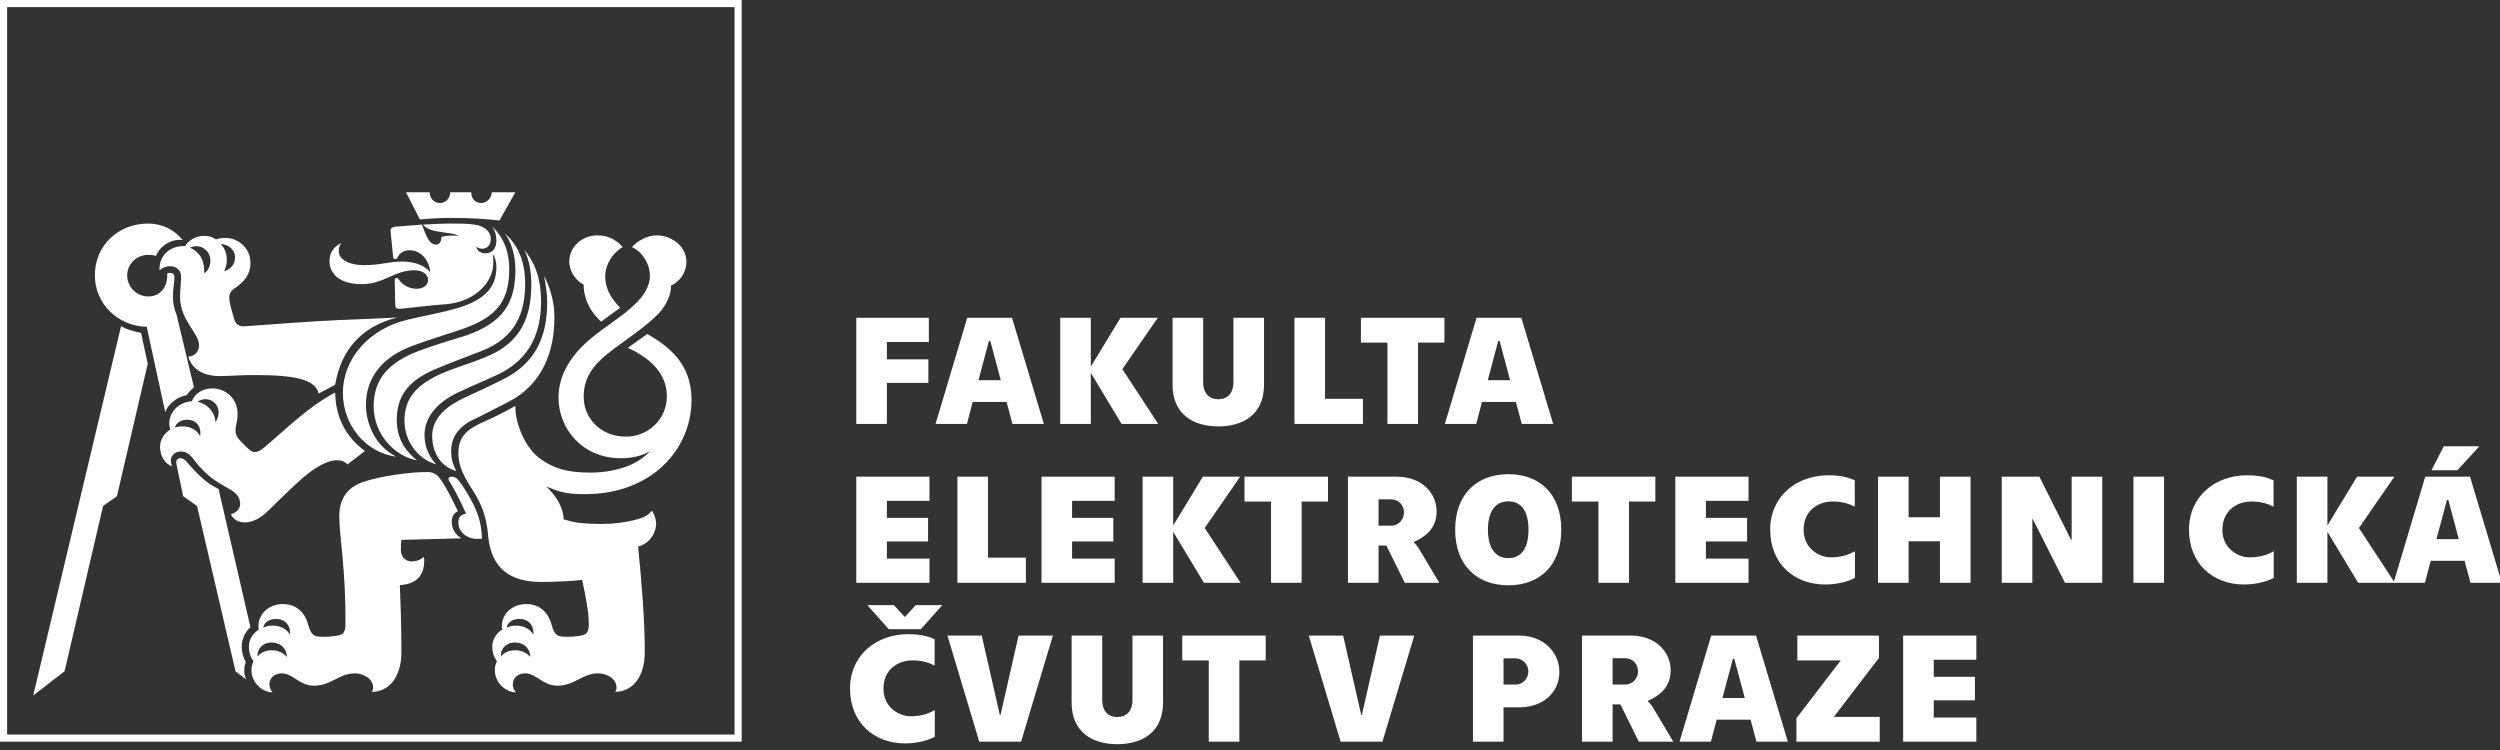
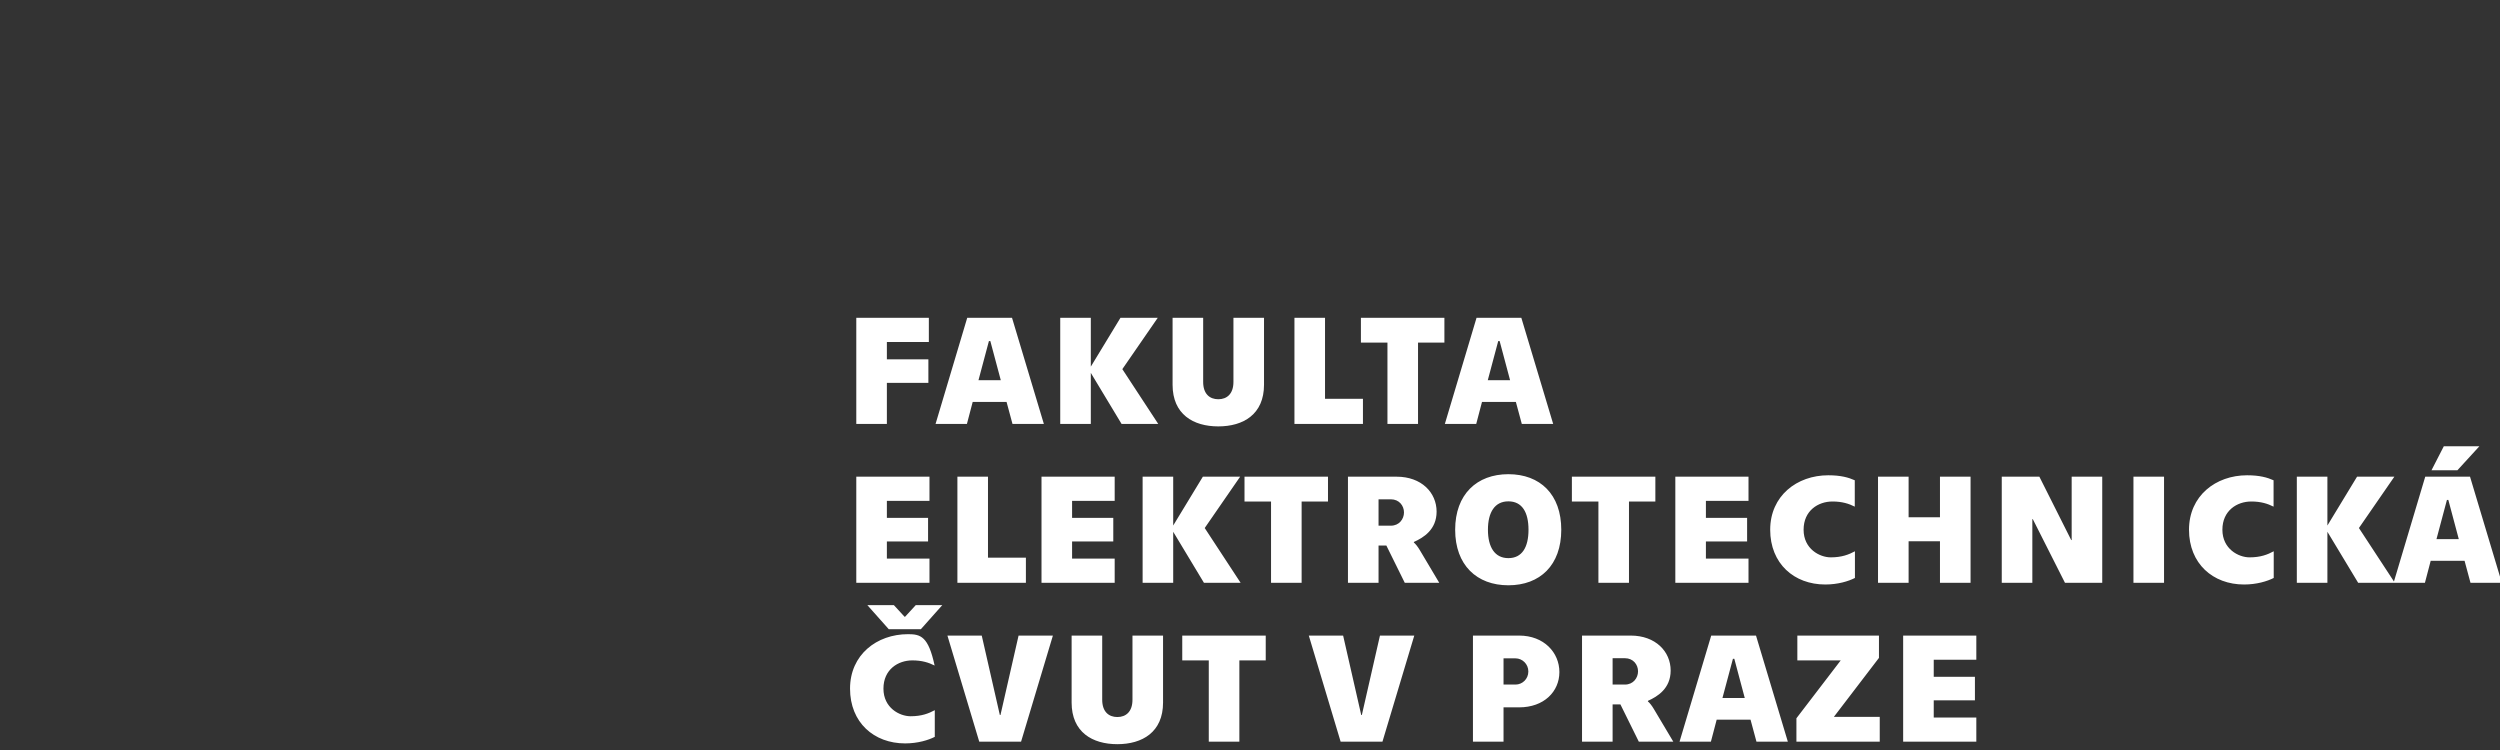
<svg xmlns="http://www.w3.org/2000/svg" width="350" height="105" viewBox="0 0 350 105" version="1.1" xml:space="preserve" style="fill-rule:evenodd;clip-rule:evenodd;stroke-linejoin:round;stroke-miterlimit:1.414;">
  <rect x="0" y="0" width="350" height="105" fill="#333333" stroke="none" />
  <g transform="matrix(0.543,0,0,0.543,0,0)">
    <g transform="matrix(1,0,0,1,-19.994,-18.427)">
-       <path d="M510.678,209.651L529.544,209.651L529.544,203.418L518.563,203.418L518.563,198.991L529.183,198.991L529.183,192.917L518.563,192.917L518.563,188.532L529.544,188.532L529.544,182.296L510.678,182.296L510.678,209.651ZM483.159,209.651L504.642,209.651L504.642,203.257L492.813,203.257L504.441,188.047L504.441,182.295L483.399,182.295L483.399,188.691L494.584,188.691L483.159,203.618L483.159,209.651ZM464.088,198.388L466.786,188.29L467.147,188.29L469.84,198.388L464.088,198.388ZM472.858,209.651L480.947,209.651L472.739,182.296L461.191,182.296L453.024,209.651L461.111,209.651L462.6,203.98L471.329,203.98L472.858,209.651ZM435.767,194.927L435.767,188.13L438.946,188.13C441.077,188.13 442.324,189.779 442.324,191.507C442.324,193.24 441.077,194.927 438.946,194.927L435.767,194.927ZM427.881,209.651L435.767,209.651L435.767,200.037L437.778,200.037L442.525,209.651L451.417,209.651L446.389,201.205C445.866,200.318 445.222,199.517 444.859,199.274L444.9,199.112C447.314,198.026 450.734,195.973 450.734,191.308C450.734,186.4 446.833,182.295 440.434,182.295L427.882,182.295L427.882,209.651L427.881,209.651ZM407.645,194.927L407.645,188.169L410.743,188.169C412.472,188.169 414.042,189.618 414.042,191.548C414.042,193.522 412.473,194.927 410.743,194.927L407.645,194.927ZM399.761,209.651L407.645,209.651L407.645,200.802L411.668,200.802C418.066,200.802 422.047,196.738 422.047,191.709C422.047,186.68 418.067,182.295 411.668,182.295L399.761,182.295L399.761,209.651ZM365.645,209.651L376.427,209.651L384.633,182.296L375.783,182.296L371.115,202.775L370.955,202.775L366.288,182.296L357.438,182.296L365.645,209.651ZM331.648,209.651L339.534,209.651L339.534,188.692L346.333,188.692L346.333,182.296L324.811,182.296L324.811,188.692L331.649,188.692L331.649,209.651L331.648,209.651ZM308.074,210.296C314.51,210.296 319.86,207.199 319.86,199.558L319.86,182.296L311.976,182.296L311.976,198.831C311.976,201.929 310.286,203.297 308.074,203.297C305.861,203.297 304.173,201.929 304.173,198.831L304.173,182.296L296.286,182.296L296.286,199.558C296.286,207.199 301.639,210.296 308.074,210.296M272.47,209.651L283.253,209.651L291.459,182.296L282.609,182.296L277.942,202.775L277.78,202.775L273.114,182.296L264.264,182.296L272.47,209.651ZM253.36,210.097C256.62,210.097 259.355,209.251 261.006,208.408L261.006,201.527C259.437,202.373 257.625,203.096 254.77,203.096C251.914,203.096 247.77,200.924 247.77,195.974C247.77,191.028 251.551,188.693 255.211,188.693C257.706,188.693 259.437,189.255 260.963,190.022L260.963,183.221C259.355,182.497 257.344,181.935 254.125,181.935C246.038,181.935 239.157,187.245 239.157,195.974C239.158,204.704 245.314,210.097 253.36,210.097M249.136,180.646L257.424,180.646L262.937,174.451L256.097,174.451L253.36,177.43L253.2,177.43L250.464,174.451L243.626,174.451L249.136,180.646Z" style="fill:white;fill-rule:nonzero;" />
+       <path d="M510.678,209.651L529.544,209.651L529.544,203.418L518.563,203.418L518.563,198.991L529.183,198.991L529.183,192.917L518.563,192.917L518.563,188.532L529.544,188.532L529.544,182.296L510.678,182.296L510.678,209.651ZM483.159,209.651L504.642,209.651L504.642,203.257L492.813,203.257L504.441,188.047L504.441,182.295L483.399,182.295L483.399,188.691L494.584,188.691L483.159,203.618L483.159,209.651ZM464.088,198.388L466.786,188.29L467.147,188.29L469.84,198.388L464.088,198.388ZM472.858,209.651L480.947,209.651L472.739,182.296L461.191,182.296L453.024,209.651L461.111,209.651L462.6,203.98L471.329,203.98L472.858,209.651ZM435.767,194.927L435.767,188.13L438.946,188.13C441.077,188.13 442.324,189.779 442.324,191.507C442.324,193.24 441.077,194.927 438.946,194.927L435.767,194.927ZM427.881,209.651L435.767,209.651L435.767,200.037L437.778,200.037L442.525,209.651L451.417,209.651L446.389,201.205C445.866,200.318 445.222,199.517 444.859,199.274L444.9,199.112C447.314,198.026 450.734,195.973 450.734,191.308C450.734,186.4 446.833,182.295 440.434,182.295L427.882,182.295L427.882,209.651L427.881,209.651ZM407.645,194.927L407.645,188.169L410.743,188.169C412.472,188.169 414.042,189.618 414.042,191.548C414.042,193.522 412.473,194.927 410.743,194.927L407.645,194.927ZM399.761,209.651L407.645,209.651L407.645,200.802L411.668,200.802C418.066,200.802 422.047,196.738 422.047,191.709C422.047,186.68 418.067,182.295 411.668,182.295L399.761,182.295L399.761,209.651ZM365.645,209.651L376.427,209.651L384.633,182.296L375.783,182.296L371.115,202.775L370.955,202.775L366.288,182.296L357.438,182.296L365.645,209.651ZM331.648,209.651L339.534,209.651L339.534,188.692L346.333,188.692L346.333,182.296L324.811,182.296L324.811,188.692L331.649,188.692L331.649,209.651L331.648,209.651ZM308.074,210.296C314.51,210.296 319.86,207.199 319.86,199.558L319.86,182.296L311.976,182.296L311.976,198.831C311.976,201.929 310.286,203.297 308.074,203.297C305.861,203.297 304.173,201.929 304.173,198.831L304.173,182.296L296.286,182.296L296.286,199.558C296.286,207.199 301.639,210.296 308.074,210.296M272.47,209.651L283.253,209.651L291.459,182.296L282.609,182.296L277.942,202.775L277.78,202.775L273.114,182.296L264.264,182.296L272.47,209.651ZM253.36,210.097C256.62,210.097 259.355,209.251 261.006,208.408L261.006,201.527C259.437,202.373 257.625,203.096 254.77,203.096C251.914,203.096 247.77,200.924 247.77,195.974C247.77,191.028 251.551,188.693 255.211,188.693C257.706,188.693 259.437,189.255 260.963,190.022C259.355,182.497 257.344,181.935 254.125,181.935C246.038,181.935 239.157,187.245 239.157,195.974C239.158,204.704 245.314,210.097 253.36,210.097M249.136,180.646L257.424,180.646L262.937,174.451L256.097,174.451L253.36,177.43L253.2,177.43L250.464,174.451L243.626,174.451L249.136,180.646Z" style="fill:white;fill-rule:nonzero;" />
      <path d="M648.185,157.422L650.878,147.322L651.241,147.322L653.934,157.422L648.185,157.422ZM656.952,168.687L665.038,168.687L656.832,141.331L645.287,141.331L637.12,168.687L645.205,168.687L646.693,163.015L655.425,163.015L656.952,168.687ZM659.248,133.484L650.074,133.484L646.895,139.678L653.575,139.678L659.248,133.484ZM637.44,168.687L628.188,154.565L637.323,141.331L627.704,141.331L620.06,153.921L620.06,141.331L612.177,141.331L612.177,168.687L620.06,168.687L620.06,155.53L627.989,168.686L637.44,168.686L637.44,168.687ZM598.576,169.128C601.837,169.128 604.573,168.284 606.221,167.44L606.221,160.561C604.652,161.405 602.844,162.128 599.987,162.128C597.133,162.128 592.987,159.955 592.987,155.009C592.987,150.059 596.77,147.727 600.431,147.727C602.926,147.727 604.652,148.289 606.182,149.054L606.182,142.255C604.574,141.53 602.563,140.967 599.346,140.967C591.257,140.967 584.378,146.279 584.378,155.009C584.378,163.738 590.534,169.128 598.576,169.128M570.055,168.687L577.941,168.687L577.941,141.33L570.055,141.33L570.055,168.687ZM536.101,168.687L543.987,168.687L543.987,152.273L544.106,152.273L552.397,168.687L562.008,168.687L562.008,141.33L554.126,141.33L554.126,157.664L554.005,157.664L545.798,141.33L536.101,141.33L536.101,168.687ZM504.197,141.33L504.197,168.686L512.084,168.686L512.084,157.984L520.171,157.984L520.171,168.686L528.057,168.686L528.057,141.33L520.171,141.33L520.171,151.79L512.084,151.79L512.084,141.33L504.197,141.33ZM490.6,169.128C493.86,169.128 496.595,168.284 498.246,167.44L498.246,160.561C496.677,161.405 494.865,162.128 492.01,162.128C489.154,162.128 485.01,159.955 485.01,155.009C485.01,150.059 488.791,147.727 492.45,147.727C494.945,147.727 496.677,148.289 498.203,149.054L498.203,142.255C496.595,141.53 494.584,140.967 491.365,140.967C483.278,140.967 476.397,146.279 476.397,155.009C476.397,163.738 482.554,169.128 490.6,169.128M451.939,168.687L470.806,168.687L470.806,162.451L459.823,162.451L459.823,158.026L470.446,158.026L470.446,151.951L459.823,151.951L459.823,147.565L470.806,147.565L470.806,141.331L451.939,141.331L451.939,168.687ZM432.107,168.687L439.989,168.687L439.989,147.727L446.79,147.727L446.79,141.331L425.268,141.331L425.268,147.727L432.108,147.727L432.108,168.687L432.107,168.687ZM408.893,162.329C405.393,162.329 403.624,159.515 403.624,155.009C403.624,150.5 405.393,147.688 408.893,147.688C412.431,147.688 414.082,150.5 414.082,155.009C414.082,159.515 412.431,162.329 408.893,162.329M408.893,169.329C417.06,169.329 422.531,164.141 422.531,155.009C422.531,145.876 417.06,140.686 408.893,140.686C400.764,140.686 395.174,145.876 395.174,155.009C395.174,164.141 400.764,169.329 408.893,169.329M375.42,153.961L375.42,147.162L378.598,147.162C380.731,147.162 381.979,148.813 381.979,150.543C381.979,152.273 380.731,153.961 378.598,153.961L375.42,153.961ZM367.533,168.687L375.42,168.687L375.42,159.074L377.432,159.074L382.18,168.687L391.071,168.687L386.043,160.237C385.519,159.353 384.876,158.549 384.513,158.308L384.554,158.148C386.969,157.059 390.389,155.009 390.389,150.34C390.389,145.433 386.485,141.33 380.088,141.33L367.534,141.33L367.534,168.687L367.533,168.687ZM347.701,168.687L355.588,168.687L355.588,147.727L362.385,147.727L362.385,141.331L340.862,141.331L340.862,147.727L347.702,147.727L347.702,168.687L347.701,168.687ZM339.856,168.687L330.602,154.565L339.735,141.331L330.12,141.331L322.476,153.921L322.476,141.331L314.591,141.331L314.591,168.687L322.476,168.687L322.476,155.53L330.401,168.686L339.856,168.686L339.856,168.687ZM288.523,168.687L307.389,168.687L307.389,162.451L296.407,162.451L296.407,158.026L307.028,158.026L307.028,151.951L296.407,151.951L296.407,147.565L307.389,147.565L307.389,141.331L288.523,141.331L288.523,168.687ZM266.837,168.687L284.498,168.687L284.498,162.21L274.723,162.21L274.723,141.33L266.837,141.33L266.837,168.687ZM240.768,168.687L259.638,168.687L259.638,162.451L248.654,162.451L248.654,158.026L259.275,158.026L259.275,151.951L248.654,151.951L248.654,147.565L259.638,147.565L259.638,141.331L240.768,141.331L240.768,168.687Z" style="fill:white;fill-rule:nonzero;" />
      <path d="M403.583,116.456L406.278,106.358L406.641,106.358L409.334,116.456L403.583,116.456ZM412.354,127.721L420.441,127.721L412.233,100.362L400.686,100.362L392.519,127.721L400.605,127.721L402.094,122.048L410.824,122.048L412.354,127.721ZM377.715,127.721L385.6,127.721L385.6,106.761L392.399,106.761L392.399,100.362L370.874,100.362L370.874,106.761L377.716,106.761L377.716,127.721L377.715,127.721ZM353.737,127.721L371.398,127.721L371.398,121.242L361.621,121.242L361.621,100.361L353.737,100.361L353.737,127.721ZM334.104,128.364C340.542,128.364 345.891,125.264 345.891,117.623L345.891,100.361L338.007,100.361L338.007,116.896C338.007,119.994 336.315,121.361 334.104,121.361C331.89,121.361 330.202,119.994 330.202,116.896L330.202,100.361L322.316,100.361L322.316,117.623C322.316,125.265 327.668,128.364 334.104,128.364M318.615,127.721L309.362,113.6L318.496,100.362L308.881,100.362L301.235,112.956L301.235,100.362L293.351,100.362L293.351,127.721L301.235,127.721L301.235,114.565L309.161,127.721L318.615,127.721ZM272.27,116.456L274.965,106.358L275.326,106.358L278.024,116.456L272.27,116.456ZM281.04,127.721L289.127,127.721L280.919,100.362L269.373,100.362L261.208,127.721L269.293,127.721L270.782,122.048L279.511,122.048L281.04,127.721ZM240.768,100.361L240.768,127.72L248.654,127.72L248.654,117.138L259.355,117.138L259.355,111.064L248.654,111.064L248.654,106.6L259.476,106.6L259.476,100.361L240.768,100.361Z" style="fill:white;fill-rule:nonzero;" />
    </g>
    <g transform="matrix(1,0,0,1,-19.994,-18.427)">
-       <path d="M211.219,209.651L19.994,209.651L19.994,18.427L211.22,18.427L211.22,209.651L211.219,209.651ZM21.833,207.814L209.38,207.814L209.38,20.266L21.833,20.266L21.833,207.814Z" style="fill:white;fill-rule:nonzero;" />
-     </g>
+       </g>
    <g transform="matrix(1,0,0,1,-19.994,-18.427)">
-       <path d="M174.981,101.353L179.88,97.777C178.027,95.792 176.04,93.408 176.04,89.57C176.04,86.658 178.027,83.478 180.541,82.156C179.217,80.567 177.1,79.111 174.055,79.111C170.082,79.111 166.774,82.023 166.774,85.861C166.774,88.508 168.494,90.76 170.481,91.819C170.481,95.526 172.203,98.835 174.981,101.353M148.771,75.271L152.874,67.99L146.784,67.99C146.784,69.314 145.592,70.77 144.136,70.77C142.549,70.77 141.489,69.712 141.489,67.99L136.06,67.99C136.06,69.579 134.87,70.77 133.414,70.77C131.957,70.77 130.765,69.579 130.765,67.99L124.675,67.99L128.251,75.006C131.032,74.744 133.677,74.611 136.326,74.611C141.223,74.611 145.461,74.875 148.771,75.271M137.649,139.877C136.987,138.685 136.326,137.227 136.326,134.582C136.326,131.141 138.311,128.228 142.549,126.372C145.328,125.05 147.446,123.857 151.153,122.005C159.89,117.504 162.935,109.03 162.935,100.294C162.935,95.923 161.742,92.484 160.288,89.571C160.684,91.953 161.08,93.94 161.08,96.321C161.08,105.456 157.904,112.208 149.563,116.314C144.268,118.959 141.621,120.018 138.442,121.607C133.941,123.989 131.425,127.036 131.425,130.743C131.426,135.376 133.81,138.815 137.649,139.877M132.486,138.155C131.031,136.697 129.441,134.052 129.441,130.609C129.441,126.241 132.354,122.534 137.517,119.884C142.018,117.767 144.665,116.706 148.637,114.855C156.978,110.75 159.492,103.734 159.492,96.189C159.492,88.906 157.111,85.2 155.125,82.816C156.58,85.595 156.978,88.906 156.978,91.688C156.978,99.763 154.595,106.779 145.196,110.487C140.429,112.47 137.386,113.134 133.281,114.984C126.795,118.032 124.279,121.605 124.279,126.899C124.278,131.933 127.456,136.697 132.486,138.155M127.456,137.096C125.205,135.243 122.293,132.199 122.293,126.77C122.293,121.077 124.674,116.842 132.088,113.663C136.855,111.68 139.371,110.751 143.872,109.031C153.403,105.457 155.389,98.44 155.389,91.555C155.389,84.938 153.006,81.097 150.093,78.582C151.815,80.7 152.875,84.276 152.875,87.982C152.875,96.717 149.564,101.617 140.166,104.927C136.327,106.118 132.224,107.31 127.986,108.899C120.309,111.812 116.337,116.047 116.337,123.195C116.335,130.609 122.027,136.171 127.456,137.096M122.16,136.171C116.864,133.522 114.348,127.83 114.348,122.798C114.348,115.517 118.849,110.354 126.396,107.572C131.032,105.852 134.737,104.794 139.371,103.205C148.374,100.027 151.286,95.791 151.286,87.716C151.286,83.082 149.564,79.112 146.785,76.861C147.712,77.921 147.976,79.244 147.976,80.435C147.976,82.684 146.785,83.746 145.064,83.746C144.004,83.746 142.946,83.082 142.813,82.024C143.342,82.419 143.74,82.553 144.27,82.553C145.726,82.553 146.52,81.493 146.52,80.037C146.52,77.787 144.402,76.594 142.284,76.332C140.43,76.065 138.444,76.065 136.196,76.065C133.944,76.065 131.825,76.198 129.046,76.332C130.766,78.713 136.46,78.052 138.179,79.245C136.723,79.112 135.266,79.112 133.81,79.507C133.81,80.436 133.414,81.494 132.487,81.494C130.765,81.494 129.973,79.641 128.78,76.333L122.028,76.862C120.97,76.993 120.572,77.391 120.705,78.183L121.367,84.804C121.367,85.07 121.633,85.2 121.898,85.2C122.162,85.2 122.425,85.069 122.56,84.671C122.823,84.14 123.62,82.949 125.603,82.949C128.515,82.949 130.766,85.596 130.899,88.641C129.839,87.186 127.458,85.861 123.485,85.861C120.44,85.861 117.925,86.788 113.953,86.788C109.717,86.788 107.334,85.199 107.334,83.214C107.334,82.287 107.467,81.758 107.996,81.094C106.274,81.888 104.951,83.346 104.951,85.728C104.951,88.641 107.071,91.687 113.29,91.687C118.984,91.687 121.633,88.111 126.796,88.111C129.177,88.111 130.37,89.302 130.37,90.627C130.37,91.818 129.31,92.877 127.458,92.877C125.207,92.877 123.62,91.687 122.824,90.494C122.691,90.229 122.561,90.096 122.295,90.096C121.899,90.096 121.764,90.361 121.764,90.627L121.898,96.982C121.898,97.775 122.294,98.173 123.222,98.04C127.192,97.642 131.297,97.113 135.137,96.85C142.285,96.188 147.183,91.419 147.183,86.126C147.183,85.334 147.183,84.669 147.052,83.875C147.714,84.935 147.977,85.993 147.977,87.316C147.977,92.215 145.33,95.92 136.856,98.173C132.355,99.364 129.046,99.895 125.207,100.82C115.012,103.203 108.395,111.013 108.395,119.753C108.393,127.83 114.085,135.11 122.16,136.171M77.809,88.378C78.34,87.187 78.471,86.128 78.471,85.335C78.471,83.611 77.679,82.024 76.884,81.362C78.869,81.362 80.591,82.817 80.591,84.803C80.591,86.659 79.4,87.849 77.809,88.378M102.17,119.885L106.406,117.637C107.862,108.767 113.158,102.544 122.424,100.294C117.527,100.557 113.289,100.69 107.333,100.956C100.979,101.219 90.521,102.016 83.24,102.545C81.782,102.678 80.857,102.147 80.458,100.956C80.062,99.632 79.268,97.116 79.135,95.662C79.002,94.468 79.268,93.675 80.327,92.88C82.443,91.422 84.563,89.702 84.563,86.129C84.563,82.289 81.252,79.773 78.208,79.773C77.15,79.773 76.355,79.906 75.694,80.171C74.9,79.642 74.105,79.246 72.516,79.246C70.266,79.246 68.28,80.7 67.751,81.891C63.911,81.627 60.866,84.407 61.13,88.114C61.661,87.585 62.719,87.056 63.911,87.056C65.365,87.056 66.691,88.114 66.691,89.703C66.691,91.161 66.425,93.012 66.425,94.999C66.425,101.089 71.324,104.267 71.324,107.443C71.324,109.032 70.132,110.355 68.543,110.355C69.47,113.664 72.515,115.385 76.618,115.385C79.267,115.385 81.65,115.121 85.49,115.121C96.478,115.12 101.243,116.313 102.17,119.885M142.945,157.352L144.269,157.352C144.136,153.116 143.078,150.204 141.358,147.159C140.429,145.437 139.238,143.585 138.311,142.392C137.782,141.597 137.12,141.334 136.326,141.334C135.797,141.334 135.399,141.728 135.797,142.392C136.855,144.112 138.311,146.76 140.165,150.864C138.576,151.13 138.178,151.924 138.178,153.247C138.178,155.364 140.165,157.352 142.945,157.352M72.648,88.907C72.779,85.2 71.191,83.215 68.941,82.288C69.337,82.157 69.866,81.89 70.663,81.89C72.383,81.89 74.237,83.348 74.237,85.597C74.237,86.79 73.839,88.113 72.648,88.907M157.507,182.106C156.978,180.916 155.256,179.724 153.138,179.724C151.947,179.724 151.153,179.988 150.624,180.253C150.755,179.193 151.814,178.003 153.935,178.003C156.449,178.004 157.772,179.988 157.507,182.106M156.712,187.801C155.918,186.873 154.594,186.079 152.874,186.079C150.754,186.079 149.696,187.006 149.166,187.668C148.902,186.079 150.226,184.094 152.742,184.094C155.389,184.094 156.712,185.948 156.712,187.801M62.588,124.652C63.513,122.399 65.631,120.814 68.145,120.283C68.676,119.487 69.338,118.827 70.001,118.296L65.5,99.499C64.969,98.176 64.573,96.853 64.573,94.998C64.573,93.011 64.969,91.026 64.969,89.968C64.969,89.041 64.44,88.777 63.911,88.777C63.513,88.777 63.249,88.777 63.117,88.908L63.117,89.439C63.117,92.484 61.263,94.865 58.218,94.865C55.175,94.865 52.79,92.351 52.79,89.439C52.79,86.526 55.175,84.141 58.218,84.141C58.747,84.141 59.411,84.141 60.203,84.407C61.13,82.025 64.042,79.906 67.087,80.304C64.969,77.657 61.792,76.066 58.217,76.066C50.54,76.066 44.45,81.627 44.45,89.439C44.45,96.718 50.407,102.544 57.821,102.677L62.588,124.652ZM83.107,153.115C85.092,153.115 87.21,152.053 89.195,150.07C92.769,146.627 97.801,141.466 100.846,139.479C103.493,137.757 105.214,137.095 106.934,137.095C107.994,137.095 108.788,137.361 109.583,138.155L114.084,134.713C108.921,130.875 106.538,125.843 106.405,119.622C99.257,123.461 94.094,128.757 88.134,133.787C87.078,134.582 86.547,134.977 85.62,134.977C84.693,134.977 83.9,134.052 82.311,132.463C80.988,131.14 80.72,130.343 80.72,129.418C80.72,127.829 81.251,127.298 81.251,125.18C81.251,120.945 77.942,118.561 74.765,118.561C72.116,118.561 70.131,120.017 69.469,121.872C65.893,122.138 63.642,124.785 63.642,127.564C63.642,128.227 63.777,128.756 63.91,129.153C62.587,129.947 61.261,131.534 61.261,133.654C61.261,135.903 62.452,138.023 64.439,138.684C64.173,138.288 64.041,137.757 64.041,137.095C64.041,135.903 65.101,134.844 66.557,134.844C67.75,134.844 68.542,135.242 69.469,136.301C70.662,137.89 71.853,139.346 73.838,141.068C75.692,142.657 77.808,143.714 79.796,144.907C80.989,145.702 81.914,146.76 81.914,148.348C81.914,149.409 81.119,150.599 79.53,150.997C80.193,152.452 81.518,153.115 83.107,153.115M75.559,127.299C75.428,124.653 73.443,122.534 70.927,122.005C71.325,121.739 71.987,121.344 73.045,121.344C74.899,121.344 76.356,122.931 76.356,124.653C76.355,125.976 75.957,126.639 75.559,127.299M90.255,196.934C89.726,196.275 89.461,195.611 89.461,194.816C89.461,193.229 90.785,192.035 92.639,192.035C95.549,192.035 97.14,195.215 100.98,195.215C105.348,195.215 107.466,192.035 111.437,192.035C113.424,192.035 116.204,193.229 116.204,195.744C116.204,196.142 116.071,196.536 115.808,196.804C120.309,196.804 123.485,192.965 123.485,186.609C123.485,177.74 123.221,174.166 123.089,169.268C126.53,169.135 129.839,167.414 129.31,161.987C128.385,162.78 127.325,163.177 126.134,163.177C124.545,163.177 123.353,161.987 123.353,160.265C123.353,159.469 123.353,158.543 123.486,157.619L138.975,157.221C137.519,156.426 136.461,154.837 136.461,152.986C136.461,151.662 136.99,150.733 138.05,150.206C136.592,147.161 135.401,144.778 133.945,142.527C133.151,141.337 132.225,140.145 130.371,140.145C126.266,140.01 117.927,141.204 113.689,142.66C110.513,143.718 107.468,146.101 107.468,151.529C107.468,156.557 109.188,165.429 109.057,179.33C109.057,181.317 108.526,181.978 107.335,182.242C106.275,182.508 103.496,182.773 101.774,182.508C100.849,182.375 100.054,181.711 99.523,179.728C98.861,176.949 96.877,174.167 92.906,174.167C89.33,174.167 86.154,176.815 86.683,180.786C84.961,181.848 84.167,183.567 84.167,185.154C84.167,186.743 84.696,188.066 85.357,188.863C84.961,189.788 84.83,190.317 84.83,191.245C84.829,194.553 87.741,196.934 90.255,196.934M71.588,130.875C70.794,129.284 69.074,128.358 67.087,128.358C66.293,128.358 65.631,128.489 65.102,128.622C65.365,127.564 66.558,126.639 68.28,126.639C70.53,126.639 71.986,128.358 71.588,130.875M94.756,182.106C94.227,180.916 92.506,179.724 90.387,179.724C89.195,179.724 88.402,179.988 87.871,180.253C88.004,179.193 89.064,178.003 91.182,178.003C93.696,178.004 95.02,179.988 94.756,182.106M83.503,193.625C83.107,192.831 82.972,192.034 82.972,191.242C82.972,190.449 83.107,189.785 83.37,189.122C82.708,187.932 82.312,186.607 82.312,185.151C82.312,183.166 83.239,181.314 84.562,180.123L76.354,144.51C75.029,143.848 73.705,143.056 72.647,142.126C70.793,140.537 69.734,139.347 68.013,137.361C67.484,136.832 67.086,136.566 66.557,136.566C65.763,136.566 65.232,137.095 65.499,138.155L67.219,146.362L70.793,148.88L80.721,191.507L83.503,193.625ZM93.962,187.801C93.168,186.873 91.844,186.079 90.123,186.079C88.005,186.079 86.945,187.006 86.416,187.668C86.152,186.079 87.476,184.094 89.992,184.094C92.639,184.094 93.962,185.948 93.962,187.801M28.563,197.729L36.638,191.507L46.57,148.88L50.142,146.362L58.086,112.208L56.364,104.266C54.377,103.868 52.656,103.337 51.201,102.544L28.563,197.729ZM153.005,196.934C152.476,196.275 152.213,195.611 152.213,194.816C152.213,193.229 153.536,192.035 155.389,192.035C158.302,192.035 159.89,195.215 163.73,195.215C168.099,195.215 170.216,192.035 174.189,192.035C176.176,192.035 178.954,193.229 178.954,195.744C178.954,196.142 178.821,196.536 178.558,196.804C183.059,196.804 186.235,192.965 186.235,186.609C186.235,178.137 185.443,168.739 184.515,159.338C186.896,158.809 189.147,156.425 189.147,153.382C189.147,152.322 188.752,151.13 188.089,150.071C187.427,150.999 186.235,151.793 184.251,152.322C181.47,153.116 178.028,153.512 175.512,153.512C169.818,153.512 167.966,153.116 165.319,152.322C165.186,148.748 162.936,145.834 160.818,143.848C164.127,145.171 165.583,145.833 170.879,145.833C187.824,145.833 198.282,134.449 198.282,121.475C198.282,112.074 192.325,107.707 186.896,104.529L181.868,108.103C187.956,110.883 191.929,114.985 191.929,120.549C191.929,126.639 187.032,131.008 181.34,131.008C175.248,131.008 170.483,126.639 170.483,120.68C170.483,116.181 172.601,112.87 176.571,109.692C180.543,106.516 186.633,102.677 189.944,99.103C191.665,97.247 193.12,94.334 192.987,92.085C195.237,91.025 196.959,88.776 196.959,85.862C196.959,82.024 193.254,79.112 189.282,79.112C186.897,79.112 184.252,80.568 182.927,82.157C185.31,83.082 187.561,86.26 187.561,89.571C187.561,92.351 185.842,94.732 183.854,96.717C180.809,99.764 176.838,102.014 172.468,105.589C167.172,109.958 163.994,115.12 163.994,120.945C163.994,129.02 170.217,136.566 180.014,136.566C183.192,136.566 185.706,135.903 187.56,134.712C184.382,138.418 178.427,140.273 172.204,140.273C166.775,140.273 163.069,139.479 159.099,136.566C155.523,133.92 152.743,127.697 152.876,123.063C149.964,124.785 146.521,126.372 143.61,127.697C139.503,129.682 138.18,131.8 138.18,135.376C138.18,140.143 141.491,143.848 142.947,146.627C144.932,150.203 145.594,153.381 145.86,156.688C146.654,164.765 151.288,168.47 159.494,168.47C163.203,168.47 168.1,168.208 170.085,167.944C170.88,171.65 171.807,176.017 171.807,179.328C171.807,181.315 171.278,181.976 170.085,182.24C169.027,182.506 166.246,182.771 164.526,182.506C163.601,182.373 162.804,181.709 162.276,179.726C161.614,176.947 159.629,174.165 155.657,174.165C152.081,174.165 148.905,176.813 149.434,180.784C147.714,181.846 146.918,183.565 146.918,185.152C146.918,186.741 147.449,188.064 148.111,188.861C147.715,189.786 147.58,190.315 147.58,191.243C147.577,194.553 150.491,196.934 153.005,196.934" style="fill:white;fill-rule:nonzero;" />
-     </g>
+       </g>
  </g>
</svg>